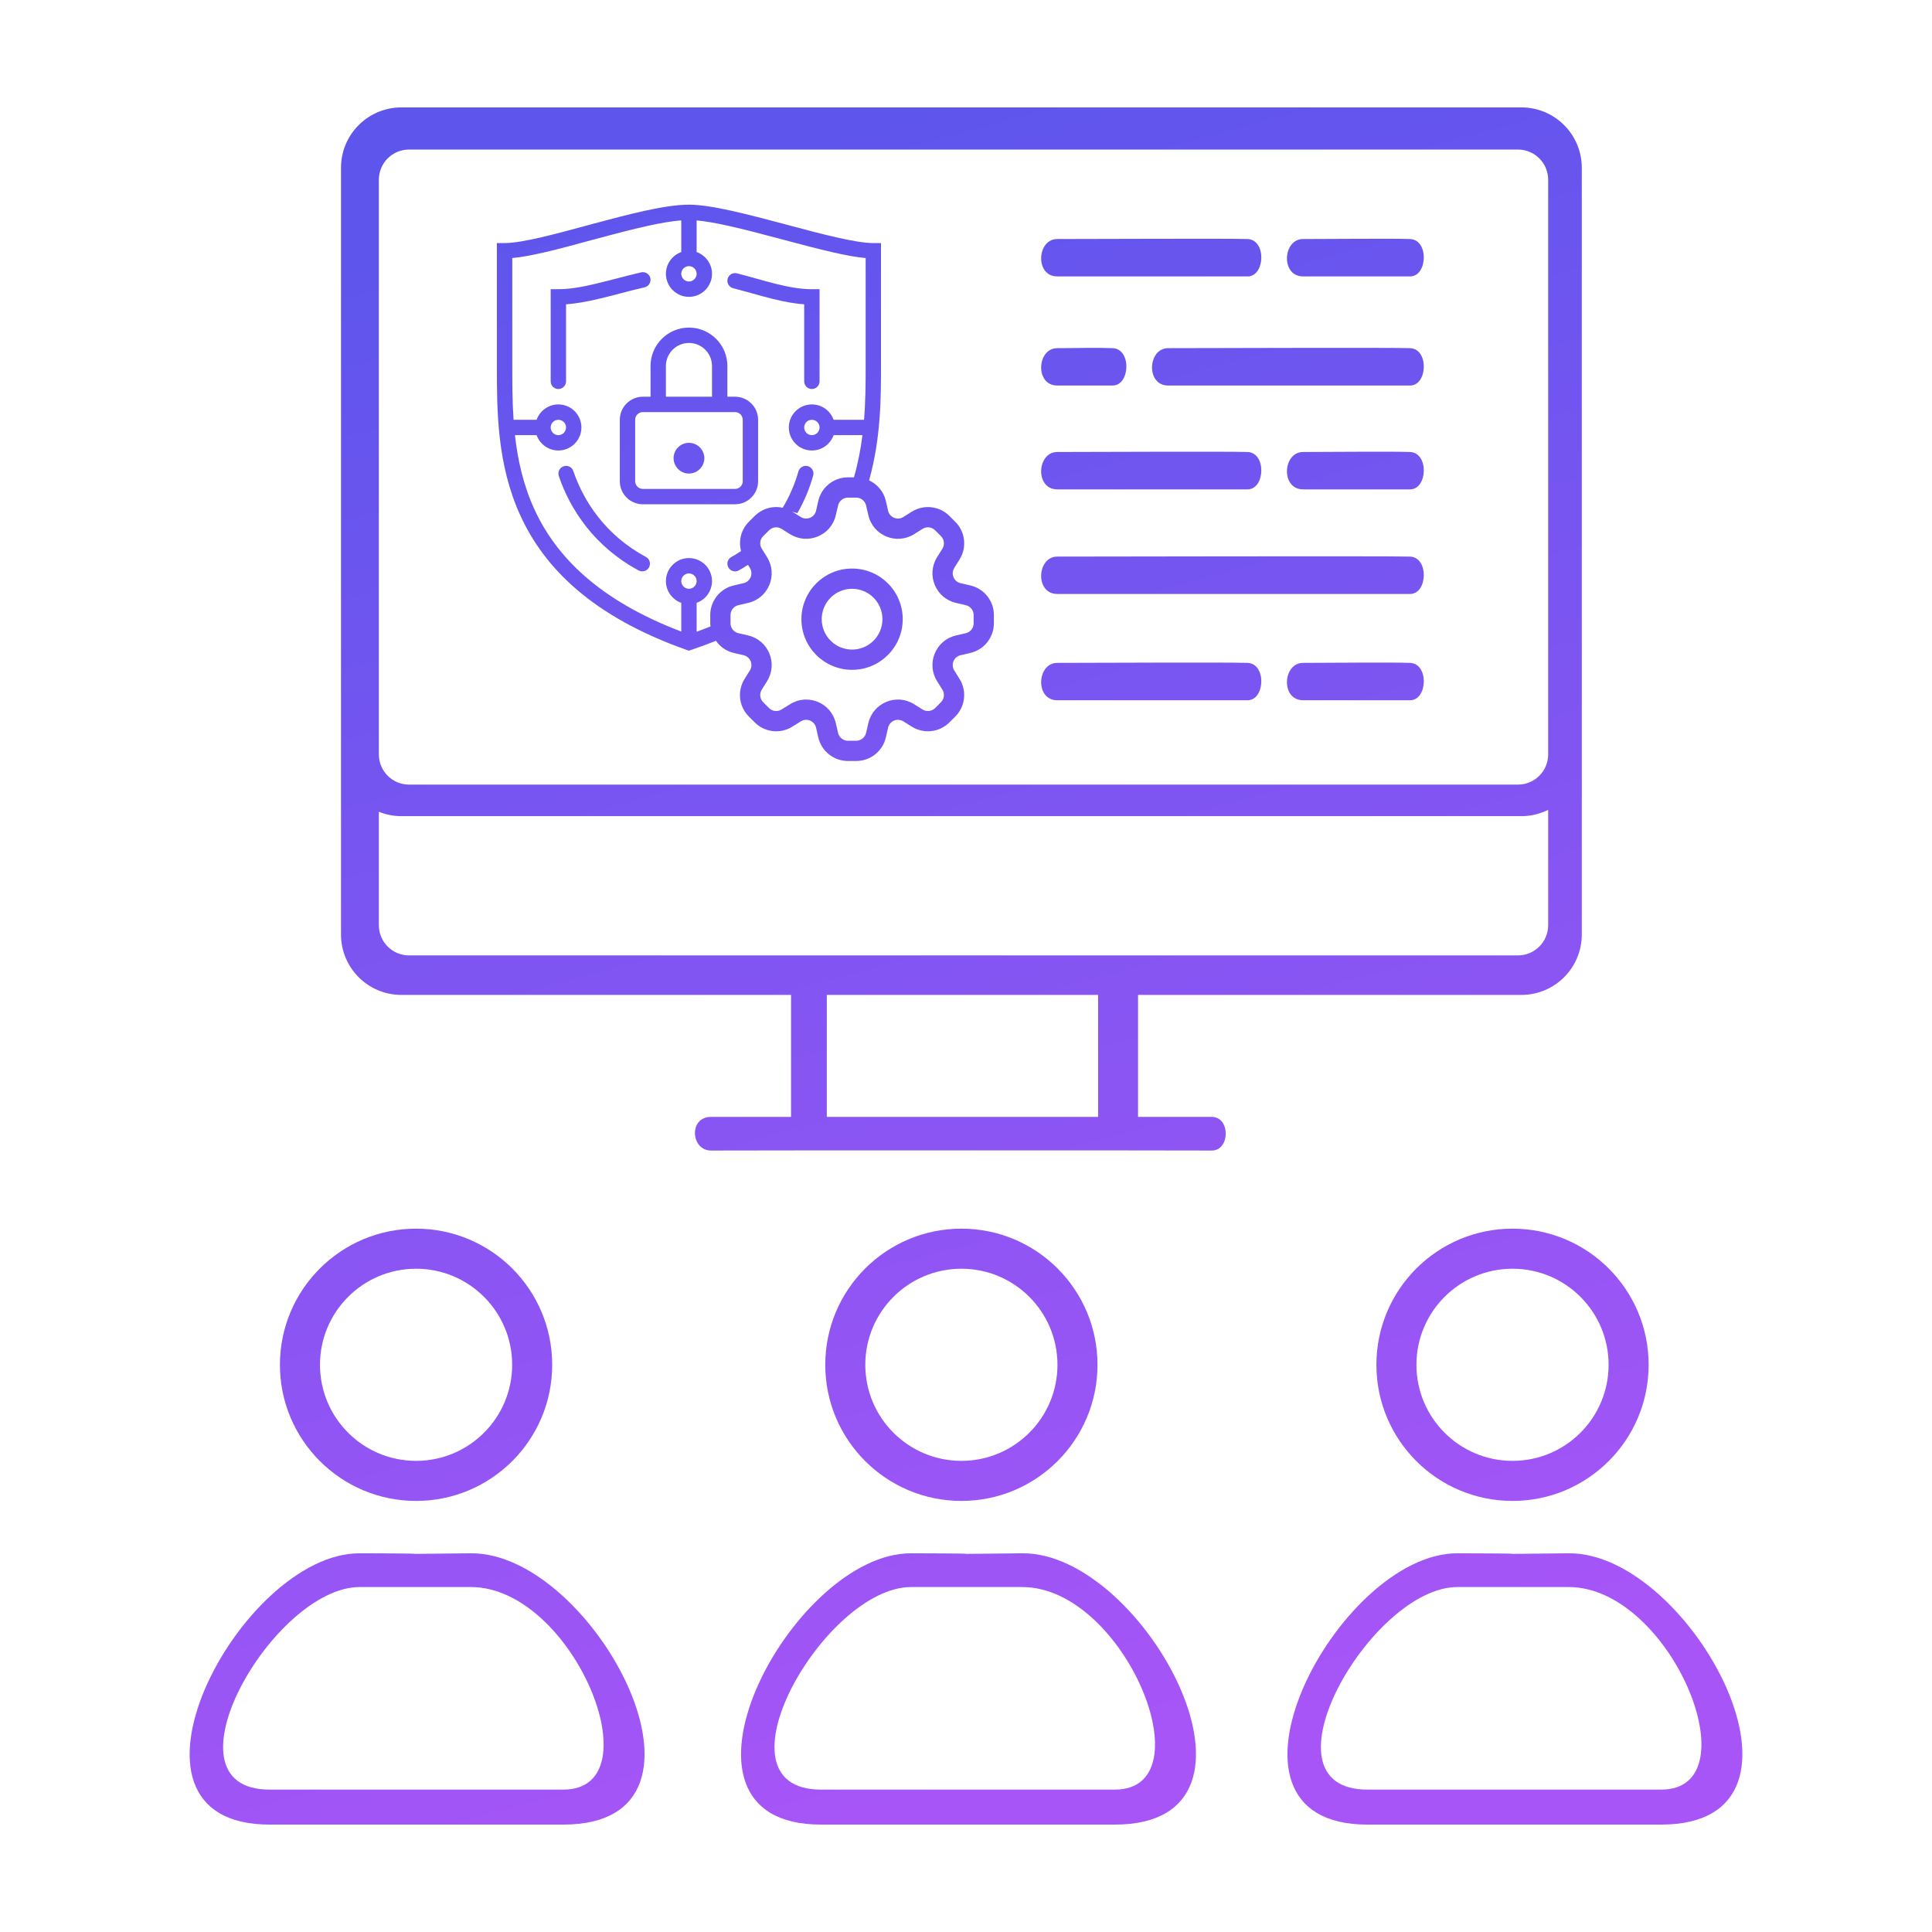
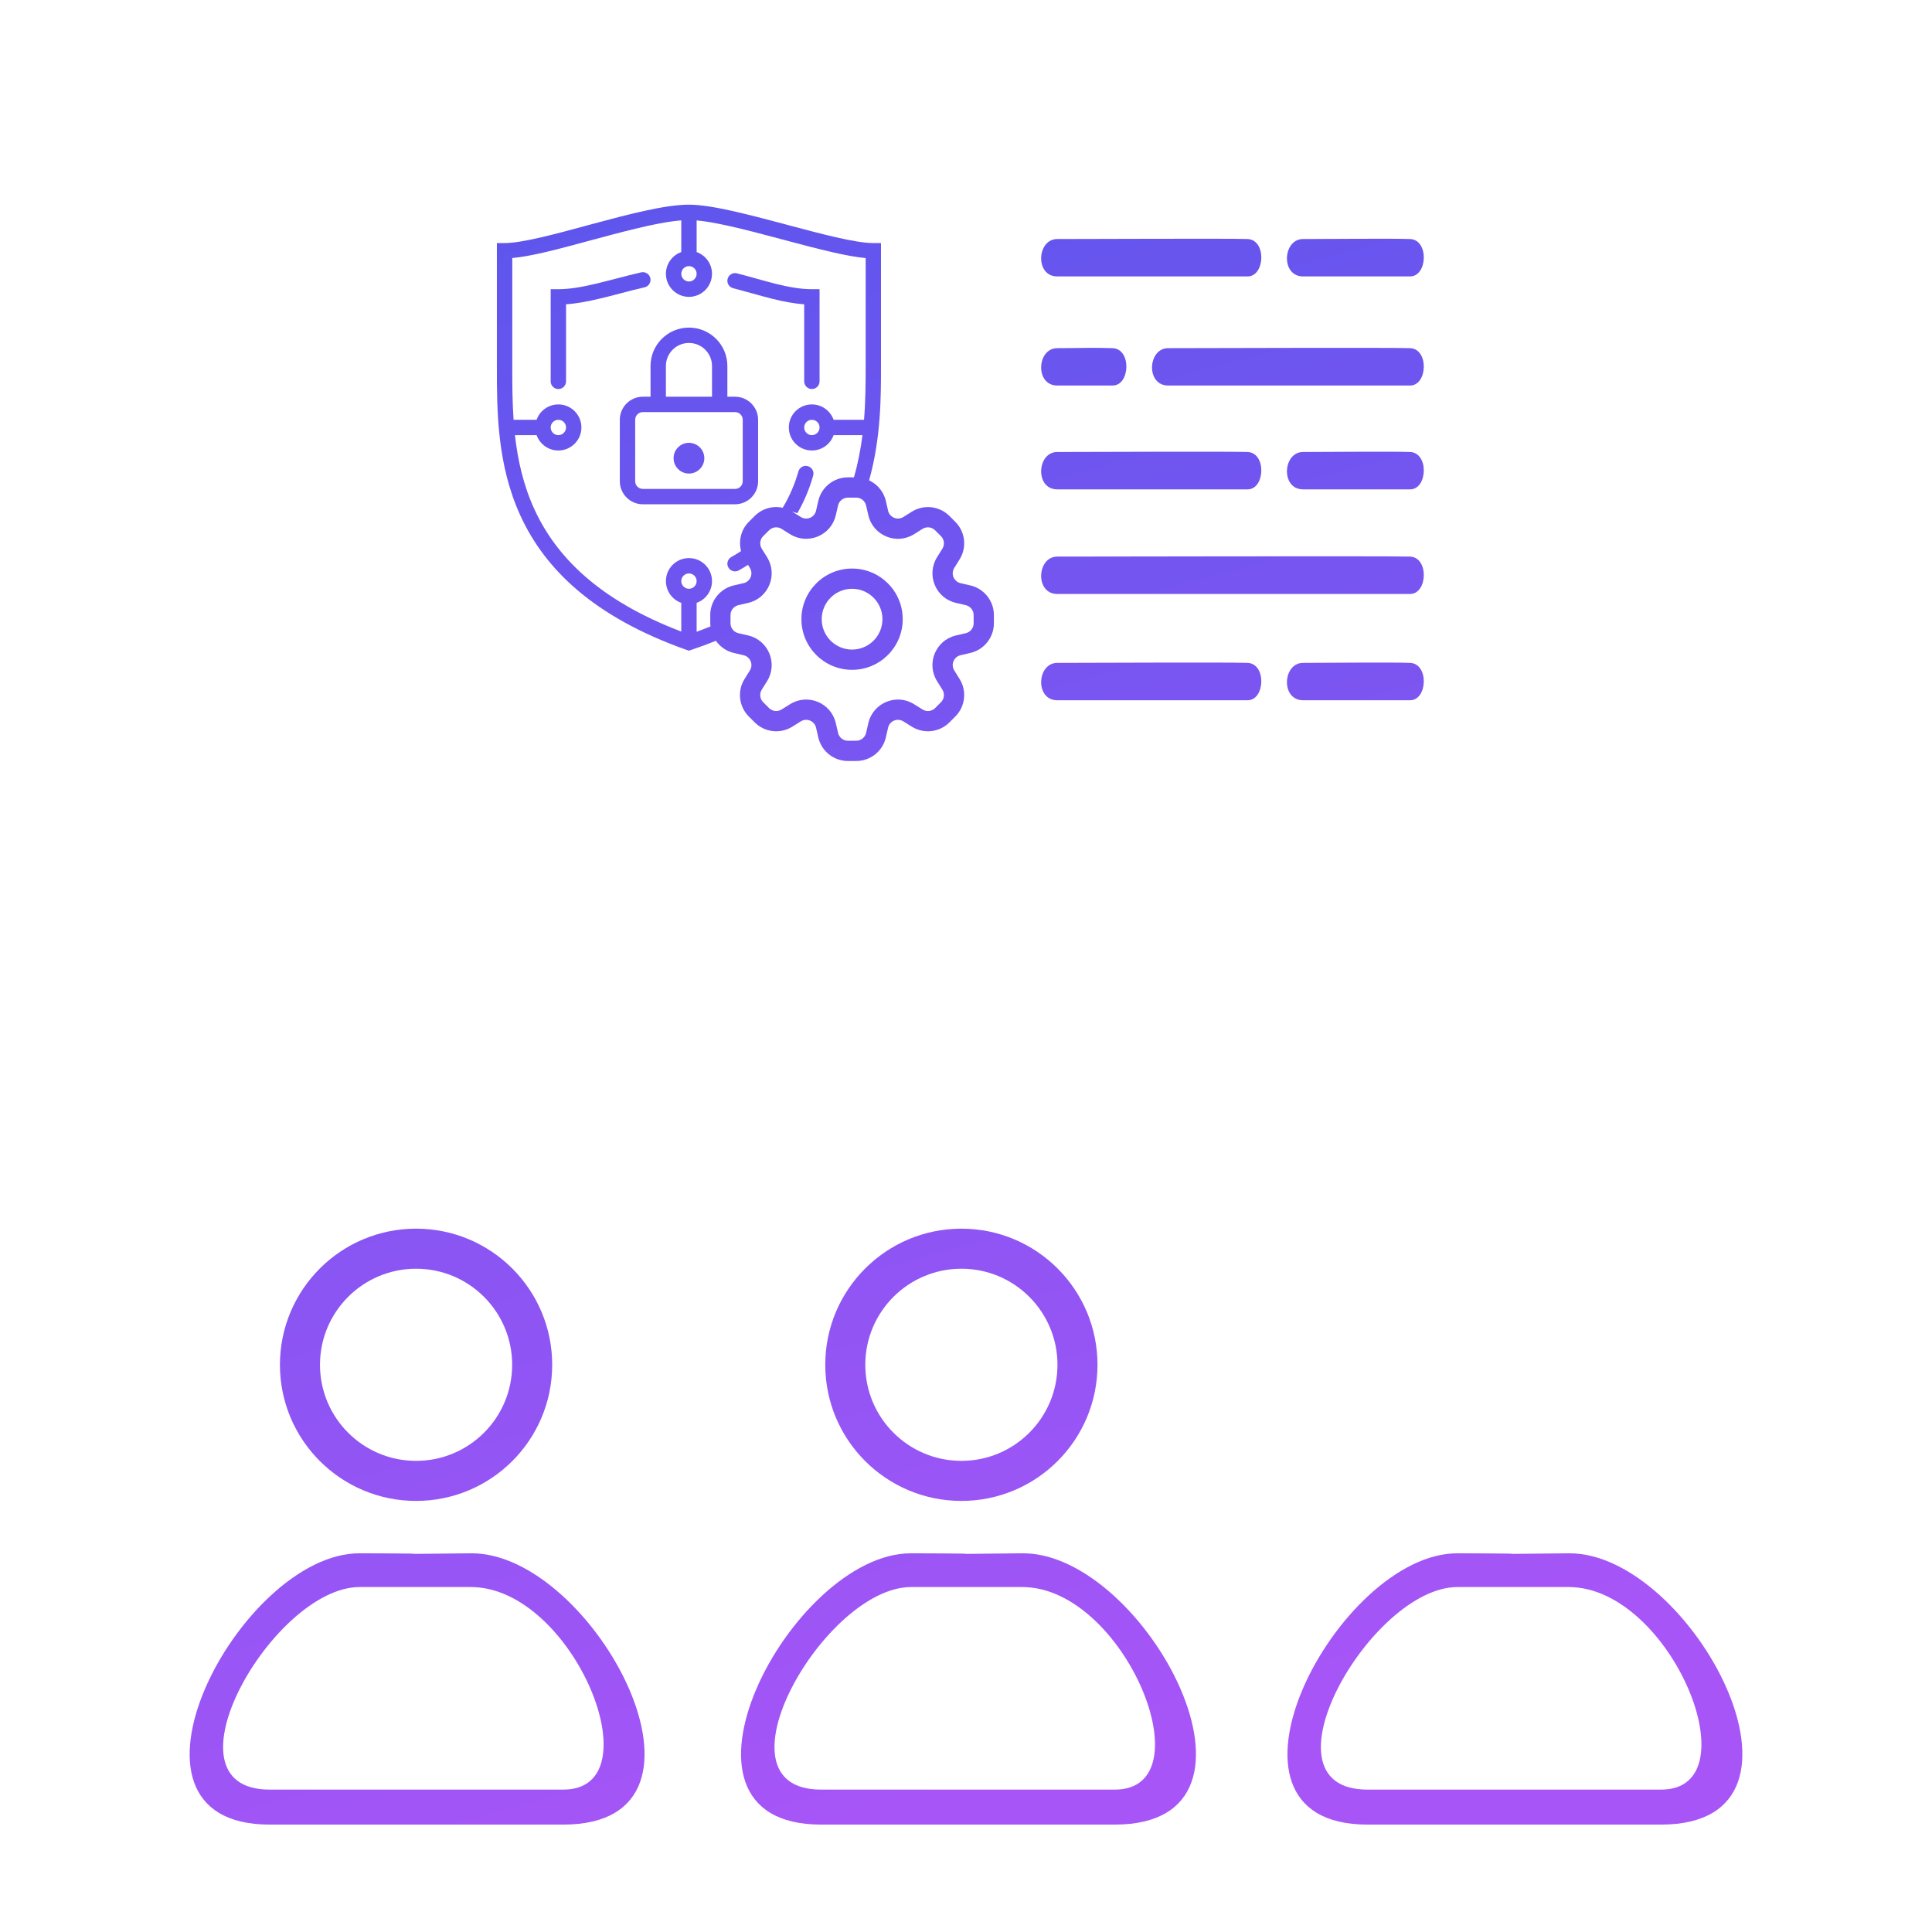
<svg xmlns="http://www.w3.org/2000/svg" width="64" height="64" viewBox="0 0 64 64" fill="none">
  <path fill-rule="evenodd" clip-rule="evenodd" d="M15.598 51.455C19.674 51.415 24.462 60.441 18.664 60.442H8.931C3.215 60.442 7.948 51.444 11.912 51.455C15.876 51.466 11.523 51.495 15.598 51.455ZM11.912 52.573C9.054 52.573 5.203 59.283 8.931 59.283H18.664C21.728 59.282 18.995 52.573 15.598 52.573H11.912Z" fill="url(#paint0_linear_727_69)" />
  <path fill-rule="evenodd" clip-rule="evenodd" d="M33.864 51.455C37.94 51.415 42.728 60.442 36.93 60.442H27.196C21.48 60.442 26.214 51.444 30.179 51.455C34.142 51.466 29.789 51.495 33.864 51.455ZM30.179 52.573C27.321 52.573 23.468 59.283 27.196 59.283H36.93C39.994 59.282 37.26 52.573 33.864 52.573H30.179Z" fill="url(#paint1_linear_727_69)" />
  <path fill-rule="evenodd" clip-rule="evenodd" d="M51.965 51.455C56.041 51.415 60.828 60.441 55.03 60.442H45.297C39.581 60.442 44.314 51.444 48.278 51.455C52.242 51.466 47.889 51.495 51.965 51.455ZM48.278 52.573C45.42 52.573 41.569 59.283 45.297 59.283H55.03C58.095 59.282 55.361 52.573 51.965 52.573H48.278Z" fill="url(#paint2_linear_727_69)" />
  <path fill-rule="evenodd" clip-rule="evenodd" d="M13.783 40.701C16.273 40.701 18.292 42.72 18.292 45.21C18.292 47.701 16.273 49.72 13.783 49.72C11.293 49.72 9.273 47.701 9.273 45.21C9.273 42.72 11.293 40.701 13.783 40.701ZM13.783 42.028C12.025 42.028 10.6 43.453 10.6 45.21C10.6 46.968 12.025 48.393 13.783 48.393C15.541 48.393 16.966 46.968 16.966 45.21C16.966 43.453 15.541 42.028 13.783 42.028Z" fill="url(#paint3_linear_727_69)" />
  <path fill-rule="evenodd" clip-rule="evenodd" d="M31.848 40.701C34.338 40.701 36.356 42.72 36.356 45.21C36.356 47.701 34.338 49.72 31.848 49.72C29.357 49.72 27.338 47.701 27.338 45.21C27.338 42.72 29.357 40.701 31.848 40.701ZM31.848 42.028C30.09 42.028 28.664 43.453 28.664 45.21C28.664 46.968 30.09 48.393 31.848 48.393C33.605 48.393 35.03 46.968 35.03 45.21C35.03 43.453 33.605 42.028 31.848 42.028Z" fill="url(#paint4_linear_727_69)" />
-   <path fill-rule="evenodd" clip-rule="evenodd" d="M50.104 40.701C52.595 40.701 54.613 42.72 54.613 45.21C54.613 47.701 52.595 49.72 50.104 49.72C47.614 49.72 45.595 47.701 45.595 45.21C45.595 42.72 47.614 40.701 50.104 40.701ZM50.104 42.028C48.347 42.028 46.921 43.453 46.921 45.21C46.921 46.968 48.347 48.393 50.104 48.393C51.862 48.393 53.287 46.968 53.287 45.21C53.287 43.453 51.862 42.028 50.104 42.028Z" fill="url(#paint5_linear_727_69)" />
  <path fill-rule="evenodd" clip-rule="evenodd" d="M28.227 18.834C29.153 18.834 29.904 19.585 29.904 20.511C29.904 21.437 29.153 22.189 28.227 22.189C27.3 22.189 26.548 21.438 26.548 20.511C26.548 19.585 27.3 18.834 28.227 18.834ZM28.227 19.504C27.671 19.504 27.22 19.955 27.22 20.511C27.22 21.067 27.671 21.518 28.227 21.518C28.782 21.518 29.232 21.067 29.232 20.511C29.232 19.956 28.782 19.505 28.227 19.504Z" fill="url(#paint6_linear_727_69)" />
-   <path d="M18.671 15.446C18.804 15.401 18.948 15.472 18.993 15.605C19.331 16.602 20.054 17.726 21.396 18.449C21.52 18.515 21.566 18.67 21.5 18.794C21.433 18.917 21.279 18.963 21.155 18.897C19.679 18.102 18.881 16.864 18.511 15.769C18.466 15.636 18.538 15.491 18.671 15.446Z" fill="url(#paint7_linear_727_69)" />
  <path d="M22.822 14.669C23.103 14.67 23.332 14.897 23.332 15.178C23.332 15.459 23.103 15.687 22.822 15.687C22.541 15.687 22.314 15.459 22.313 15.178C22.313 14.897 22.541 14.67 22.822 14.669Z" fill="url(#paint8_linear_727_69)" />
  <path fill-rule="evenodd" clip-rule="evenodd" d="M22.822 10.852C23.525 10.852 24.095 11.422 24.095 12.124V13.142H24.349C24.771 13.142 25.113 13.484 25.113 13.906V15.942C25.113 16.363 24.771 16.704 24.349 16.705H21.296C20.874 16.705 20.533 16.363 20.532 15.942V13.906C20.532 13.484 20.874 13.142 21.296 13.142H21.55V12.124C21.55 11.422 22.12 10.852 22.822 10.852ZM21.296 13.651C21.155 13.651 21.041 13.765 21.041 13.906V15.942C21.041 16.082 21.155 16.196 21.296 16.196H24.349C24.49 16.196 24.604 16.082 24.604 15.942V13.906C24.604 13.765 24.49 13.651 24.349 13.651H21.296ZM22.822 11.361C22.401 11.361 22.059 11.703 22.059 12.124V13.142H23.586V12.124C23.586 11.703 23.244 11.361 22.822 11.361Z" fill="url(#paint9_linear_727_69)" />
  <path d="M21.239 9.022C21.376 8.991 21.513 9.077 21.544 9.214C21.574 9.351 21.489 9.487 21.352 9.518C21.069 9.582 20.803 9.653 20.538 9.722C20.328 9.777 20.118 9.832 19.899 9.884C19.513 9.977 19.126 10.054 18.751 10.08V12.633C18.75 12.774 18.636 12.887 18.496 12.887C18.356 12.887 18.242 12.774 18.242 12.633V9.58H18.496C18.888 9.58 19.316 9.501 19.78 9.389C19.971 9.343 20.178 9.29 20.39 9.235C20.67 9.162 20.961 9.085 21.239 9.022Z" fill="url(#paint10_linear_727_69)" />
  <path d="M24.413 9.055C24.619 9.108 24.824 9.164 25.023 9.22L25.072 9.234C25.289 9.294 25.5 9.353 25.709 9.405C26.127 9.508 26.521 9.58 26.894 9.58H27.149V12.633C27.149 12.774 27.035 12.887 26.894 12.887C26.754 12.887 26.64 12.774 26.64 12.633V10.08C26.289 10.056 25.935 9.985 25.587 9.899C25.37 9.845 25.152 9.784 24.935 9.724L24.887 9.71C24.686 9.654 24.486 9.599 24.286 9.547C24.15 9.512 24.069 9.374 24.103 9.238C24.139 9.102 24.277 9.02 24.413 9.055Z" fill="url(#paint11_linear_727_69)" />
  <path fill-rule="evenodd" clip-rule="evenodd" d="M22.822 6.78C23.202 6.78 23.703 6.865 24.243 6.985C24.788 7.106 25.395 7.266 25.99 7.424L26.073 7.447C26.642 7.599 27.199 7.747 27.692 7.86C28.215 7.979 28.644 8.052 28.931 8.052H29.184V12.137C29.184 13.146 29.185 14.508 28.79 15.912C29.062 16.04 29.273 16.285 29.345 16.593L29.419 16.918C29.471 17.142 29.729 17.248 29.924 17.127L30.206 16.95C30.603 16.702 31.12 16.761 31.451 17.092L31.645 17.286C31.977 17.617 32.035 18.134 31.787 18.532L31.611 18.813C31.489 19.008 31.596 19.266 31.82 19.318L32.144 19.393C32.6 19.499 32.923 19.905 32.924 20.373V20.648C32.923 21.116 32.6 21.524 32.144 21.629L31.82 21.705C31.596 21.756 31.489 22.013 31.611 22.209L31.787 22.491C32.035 22.888 31.977 23.404 31.645 23.736L31.451 23.93C31.12 24.261 30.603 24.32 30.206 24.072L29.924 23.896C29.728 23.774 29.471 23.881 29.419 24.105L29.345 24.429C29.239 24.886 28.832 25.209 28.363 25.209H28.089C27.62 25.209 27.213 24.886 27.107 24.429L27.033 24.105C26.981 23.881 26.724 23.774 26.528 23.896L26.246 24.072C25.849 24.32 25.332 24.261 25.001 23.93L24.806 23.736C24.475 23.404 24.417 22.888 24.665 22.491L24.841 22.209C24.963 22.013 24.856 21.757 24.632 21.705L24.308 21.629C24.061 21.572 23.855 21.424 23.716 21.227C23.457 21.332 23.187 21.432 22.903 21.527L22.82 21.555L22.737 21.526C19.631 20.426 18.044 18.825 17.247 17.098C16.46 15.393 16.46 13.596 16.46 12.142V8.052H16.715C17.001 8.052 17.421 7.979 17.933 7.86C18.395 7.753 18.913 7.613 19.447 7.468L19.607 7.425C20.195 7.266 20.797 7.106 21.349 6.985C21.897 6.865 22.412 6.78 22.822 6.78ZM28.089 16.484C27.933 16.484 27.797 16.592 27.762 16.745L27.687 17.068C27.532 17.741 26.759 18.061 26.173 17.696L25.89 17.519C25.758 17.436 25.586 17.456 25.476 17.567L25.281 17.76C25.171 17.871 25.151 18.044 25.234 18.176L25.41 18.457C25.776 19.044 25.456 19.817 24.783 19.972L24.459 20.047C24.307 20.083 24.199 20.218 24.199 20.373V20.648C24.199 20.804 24.307 20.94 24.459 20.975L24.783 21.05C25.456 21.206 25.776 21.979 25.41 22.565L25.234 22.846C25.152 22.979 25.171 23.151 25.281 23.261L25.476 23.456C25.586 23.566 25.758 23.586 25.89 23.503L26.173 23.327C26.759 22.96 27.532 23.281 27.687 23.955L27.762 24.278C27.797 24.43 27.933 24.539 28.089 24.539H28.363C28.519 24.538 28.655 24.43 28.69 24.278L28.765 23.955C28.92 23.281 29.693 22.96 30.279 23.327L30.561 23.503C30.694 23.586 30.866 23.566 30.977 23.456L31.171 23.261C31.281 23.151 31.3 22.979 31.218 22.846L31.042 22.565C30.675 21.979 30.995 21.206 31.669 21.05L31.993 20.975C32.145 20.94 32.253 20.804 32.253 20.648V20.373C32.253 20.218 32.145 20.083 31.993 20.047L31.669 19.972C30.995 19.817 30.676 19.044 31.042 18.457L31.218 18.176C31.3 18.044 31.281 17.871 31.171 17.76L30.977 17.567C30.866 17.456 30.694 17.436 30.561 17.519L30.279 17.696C29.693 18.062 28.92 17.741 28.765 17.068L28.69 16.745C28.655 16.592 28.519 16.484 28.363 16.484H28.089ZM22.568 7.299C22.255 7.324 21.877 7.39 21.457 7.482C20.919 7.6 20.328 7.757 19.739 7.917L19.578 7.959C19.046 8.103 18.52 8.246 18.049 8.356C17.651 8.448 17.28 8.52 16.97 8.548V12.124C16.97 12.691 16.97 13.291 17.013 13.906H17.776C17.881 13.609 18.164 13.397 18.496 13.397C18.917 13.397 19.259 13.738 19.26 14.16C19.259 14.581 18.917 14.923 18.496 14.923C18.164 14.923 17.881 14.711 17.776 14.415H17.058C17.15 15.235 17.334 16.073 17.709 16.884C18.411 18.404 19.795 19.866 22.568 20.921V19.97C22.272 19.866 22.06 19.582 22.059 19.25C22.06 18.828 22.401 18.487 22.822 18.487C23.244 18.487 23.586 18.828 23.586 19.25C23.586 19.582 23.373 19.865 23.077 19.97V20.928C23.235 20.871 23.388 20.81 23.537 20.75C23.534 20.716 23.528 20.682 23.528 20.648V20.373C23.528 19.905 23.852 19.498 24.308 19.393L24.632 19.318C24.856 19.266 24.962 19.008 24.841 18.813L24.778 18.711C24.68 18.775 24.579 18.837 24.473 18.896C24.35 18.964 24.195 18.919 24.127 18.796C24.059 18.673 24.104 18.519 24.227 18.451C24.339 18.389 24.446 18.323 24.549 18.255C24.459 17.916 24.548 17.544 24.806 17.286L25.001 17.092C25.249 16.845 25.6 16.748 25.928 16.82C26.168 16.422 26.336 16.011 26.448 15.618C26.487 15.482 26.627 15.403 26.763 15.442C26.897 15.481 26.976 15.621 26.937 15.756C26.823 16.16 26.654 16.585 26.414 17L26.237 16.945C26.24 16.947 26.243 16.948 26.246 16.95L26.528 17.127C26.723 17.248 26.981 17.142 27.033 16.918L27.107 16.593C27.213 16.137 27.62 15.813 28.089 15.813H28.288C28.424 15.34 28.513 14.87 28.57 14.415H27.614C27.509 14.711 27.227 14.923 26.894 14.923C26.473 14.923 26.131 14.581 26.131 14.16C26.131 13.738 26.473 13.397 26.894 13.397C27.227 13.397 27.509 13.609 27.614 13.906H28.622C28.675 13.259 28.676 12.653 28.676 12.124V8.549C28.363 8.521 27.984 8.448 27.579 8.356C27.076 8.241 26.511 8.091 25.945 7.94L25.858 7.917C25.261 7.757 24.666 7.6 24.134 7.482C23.727 7.392 23.367 7.327 23.077 7.301V8.35C23.373 8.455 23.586 8.738 23.586 9.07C23.586 9.491 23.244 9.833 22.822 9.834C22.401 9.833 22.06 9.491 22.059 9.07C22.06 8.738 22.272 8.455 22.568 8.35V7.299ZM22.822 18.996C22.682 18.996 22.568 19.109 22.568 19.25C22.569 19.39 22.682 19.504 22.822 19.504C22.962 19.504 23.077 19.39 23.077 19.25C23.077 19.109 22.962 18.996 22.822 18.996ZM18.496 13.906C18.356 13.906 18.242 14.019 18.242 14.16C18.242 14.3 18.356 14.414 18.496 14.415C18.636 14.414 18.751 14.3 18.751 14.16C18.751 14.019 18.636 13.906 18.496 13.906ZM26.894 13.906C26.754 13.906 26.64 14.019 26.64 14.16C26.64 14.3 26.754 14.415 26.894 14.415C27.035 14.414 27.149 14.3 27.149 14.16C27.149 14.019 27.035 13.906 26.894 13.906ZM22.822 8.816C22.682 8.816 22.569 8.93 22.568 9.07C22.569 9.21 22.682 9.324 22.822 9.325C22.962 9.325 23.077 9.21 23.077 9.07C23.077 8.93 22.962 8.816 22.822 8.816Z" fill="url(#paint12_linear_727_69)" />
  <path d="M41.327 21.959C41.958 21.982 41.911 23.197 41.327 23.197H35.024C34.277 23.197 34.346 21.957 35.024 21.959C35.704 21.96 40.696 21.935 41.327 21.959Z" fill="url(#paint13_linear_727_69)" />
  <path d="M46.71 21.959C47.34 21.982 47.294 23.197 46.71 23.197H43.167C42.419 23.197 42.489 21.957 43.167 21.959C43.845 21.96 46.079 21.935 46.71 21.959Z" fill="url(#paint14_linear_727_69)" />
  <path d="M46.71 18.438C47.34 18.462 47.294 19.676 46.71 19.676H35.024C34.277 19.676 34.346 18.437 35.024 18.438C35.706 18.439 46.079 18.415 46.71 18.438Z" fill="url(#paint15_linear_727_69)" />
  <path d="M41.327 14.973C41.958 14.997 41.911 16.211 41.327 16.211H35.024C34.277 16.211 34.346 14.972 35.024 14.973C35.704 14.974 40.696 14.95 41.327 14.973Z" fill="url(#paint16_linear_727_69)" />
  <path d="M46.71 14.973C47.34 14.997 47.294 16.211 46.71 16.211H43.167C42.419 16.211 42.489 14.972 43.167 14.973C43.845 14.974 46.079 14.95 46.71 14.973Z" fill="url(#paint17_linear_727_69)" />
  <path d="M36.857 11.533C37.488 11.556 37.441 12.771 36.857 12.771H35.024C34.277 12.771 34.346 11.532 35.024 11.533C35.702 11.534 36.226 11.509 36.857 11.533Z" fill="url(#paint18_linear_727_69)" />
  <path d="M46.71 11.533C47.34 11.556 47.294 12.771 46.71 12.771H38.697C37.95 12.771 38.019 11.532 38.697 11.533C39.377 11.534 46.079 11.509 46.71 11.533Z" fill="url(#paint19_linear_727_69)" />
  <path d="M41.327 7.918C41.958 7.942 41.911 9.157 41.327 9.157H35.024C34.277 9.157 34.346 7.917 35.024 7.918C35.704 7.92 40.696 7.895 41.327 7.918Z" fill="url(#paint20_linear_727_69)" />
  <path d="M46.71 7.918C47.34 7.942 47.294 9.156 46.71 9.157H43.167C42.419 9.157 42.489 7.917 43.167 7.918C43.845 7.92 46.079 7.895 46.71 7.918Z" fill="url(#paint21_linear_727_69)" />
-   <path fill-rule="evenodd" clip-rule="evenodd" d="M50.399 3.558C51.504 3.558 52.399 4.454 52.399 5.558V30.957C52.399 32.062 51.504 32.957 50.399 32.958H37.699V36.998H40.138C40.768 36.998 40.751 38.119 40.138 38.113C39.522 38.106 24.229 38.106 23.556 38.113C22.886 38.119 22.8 36.998 23.556 36.998H26.204V32.958H13.296C12.191 32.958 11.296 32.062 11.296 30.957V5.558C11.296 4.454 12.191 3.558 13.296 3.558H50.399ZM27.389 36.998H36.376V32.958H27.389V36.998ZM51.285 26.827C51.018 26.959 50.718 27.036 50.399 27.036H13.296C13.032 27.036 12.78 26.983 12.55 26.89V30.649C12.55 31.201 12.998 31.649 13.55 31.649H50.285C50.837 31.648 51.285 31.201 51.285 30.649V26.827ZM13.55 4.954C12.997 4.954 12.55 5.401 12.55 5.954V24.991C12.55 25.543 12.998 25.991 13.55 25.991H50.285C50.837 25.99 51.285 25.543 51.285 24.991V5.954C51.285 5.402 50.837 4.954 50.285 4.954H13.55Z" fill="url(#paint22_linear_727_69)" />
  <defs>
    <linearGradient id="paint0_linear_727_69" x1="30.65" y1="3.558" x2="44.885" y2="56.623" gradientUnits="userSpaceOnUse">
      <stop stop-color="#5E55ED" />
      <stop offset="1" stop-color="#A855F7" />
    </linearGradient>
    <linearGradient id="paint1_linear_727_69" x1="30.65" y1="3.558" x2="44.885" y2="56.623" gradientUnits="userSpaceOnUse">
      <stop stop-color="#5E55ED" />
      <stop offset="1" stop-color="#A855F7" />
    </linearGradient>
    <linearGradient id="paint2_linear_727_69" x1="30.65" y1="3.558" x2="44.885" y2="56.623" gradientUnits="userSpaceOnUse">
      <stop stop-color="#5E55ED" />
      <stop offset="1" stop-color="#A855F7" />
    </linearGradient>
    <linearGradient id="paint3_linear_727_69" x1="30.65" y1="3.558" x2="44.885" y2="56.623" gradientUnits="userSpaceOnUse">
      <stop stop-color="#5E55ED" />
      <stop offset="1" stop-color="#A855F7" />
    </linearGradient>
    <linearGradient id="paint4_linear_727_69" x1="30.65" y1="3.558" x2="44.885" y2="56.623" gradientUnits="userSpaceOnUse">
      <stop stop-color="#5E55ED" />
      <stop offset="1" stop-color="#A855F7" />
    </linearGradient>
    <linearGradient id="paint5_linear_727_69" x1="30.65" y1="3.558" x2="44.885" y2="56.623" gradientUnits="userSpaceOnUse">
      <stop stop-color="#5E55ED" />
      <stop offset="1" stop-color="#A855F7" />
    </linearGradient>
    <linearGradient id="paint6_linear_727_69" x1="30.65" y1="3.558" x2="44.885" y2="56.623" gradientUnits="userSpaceOnUse">
      <stop stop-color="#5E55ED" />
      <stop offset="1" stop-color="#A855F7" />
    </linearGradient>
    <linearGradient id="paint7_linear_727_69" x1="30.65" y1="3.558" x2="44.885" y2="56.623" gradientUnits="userSpaceOnUse">
      <stop stop-color="#5E55ED" />
      <stop offset="1" stop-color="#A855F7" />
    </linearGradient>
    <linearGradient id="paint8_linear_727_69" x1="30.65" y1="3.558" x2="44.885" y2="56.623" gradientUnits="userSpaceOnUse">
      <stop stop-color="#5E55ED" />
      <stop offset="1" stop-color="#A855F7" />
    </linearGradient>
    <linearGradient id="paint9_linear_727_69" x1="30.65" y1="3.558" x2="44.885" y2="56.623" gradientUnits="userSpaceOnUse">
      <stop stop-color="#5E55ED" />
      <stop offset="1" stop-color="#A855F7" />
    </linearGradient>
    <linearGradient id="paint10_linear_727_69" x1="30.65" y1="3.558" x2="44.885" y2="56.623" gradientUnits="userSpaceOnUse">
      <stop stop-color="#5E55ED" />
      <stop offset="1" stop-color="#A855F7" />
    </linearGradient>
    <linearGradient id="paint11_linear_727_69" x1="30.65" y1="3.558" x2="44.885" y2="56.623" gradientUnits="userSpaceOnUse">
      <stop stop-color="#5E55ED" />
      <stop offset="1" stop-color="#A855F7" />
    </linearGradient>
    <linearGradient id="paint12_linear_727_69" x1="30.65" y1="3.558" x2="44.885" y2="56.623" gradientUnits="userSpaceOnUse">
      <stop stop-color="#5E55ED" />
      <stop offset="1" stop-color="#A855F7" />
    </linearGradient>
    <linearGradient id="paint13_linear_727_69" x1="30.65" y1="3.558" x2="44.885" y2="56.623" gradientUnits="userSpaceOnUse">
      <stop stop-color="#5E55ED" />
      <stop offset="1" stop-color="#A855F7" />
    </linearGradient>
    <linearGradient id="paint14_linear_727_69" x1="30.65" y1="3.558" x2="44.885" y2="56.623" gradientUnits="userSpaceOnUse">
      <stop stop-color="#5E55ED" />
      <stop offset="1" stop-color="#A855F7" />
    </linearGradient>
    <linearGradient id="paint15_linear_727_69" x1="30.65" y1="3.558" x2="44.885" y2="56.623" gradientUnits="userSpaceOnUse">
      <stop stop-color="#5E55ED" />
      <stop offset="1" stop-color="#A855F7" />
    </linearGradient>
    <linearGradient id="paint16_linear_727_69" x1="30.65" y1="3.558" x2="44.885" y2="56.623" gradientUnits="userSpaceOnUse">
      <stop stop-color="#5E55ED" />
      <stop offset="1" stop-color="#A855F7" />
    </linearGradient>
    <linearGradient id="paint17_linear_727_69" x1="30.65" y1="3.558" x2="44.885" y2="56.623" gradientUnits="userSpaceOnUse">
      <stop stop-color="#5E55ED" />
      <stop offset="1" stop-color="#A855F7" />
    </linearGradient>
    <linearGradient id="paint18_linear_727_69" x1="30.65" y1="3.558" x2="44.885" y2="56.623" gradientUnits="userSpaceOnUse">
      <stop stop-color="#5E55ED" />
      <stop offset="1" stop-color="#A855F7" />
    </linearGradient>
    <linearGradient id="paint19_linear_727_69" x1="30.65" y1="3.558" x2="44.885" y2="56.623" gradientUnits="userSpaceOnUse">
      <stop stop-color="#5E55ED" />
      <stop offset="1" stop-color="#A855F7" />
    </linearGradient>
    <linearGradient id="paint20_linear_727_69" x1="30.65" y1="3.558" x2="44.885" y2="56.623" gradientUnits="userSpaceOnUse">
      <stop stop-color="#5E55ED" />
      <stop offset="1" stop-color="#A855F7" />
    </linearGradient>
    <linearGradient id="paint21_linear_727_69" x1="30.65" y1="3.558" x2="44.885" y2="56.623" gradientUnits="userSpaceOnUse">
      <stop stop-color="#5E55ED" />
      <stop offset="1" stop-color="#A855F7" />
    </linearGradient>
    <linearGradient id="paint22_linear_727_69" x1="30.65" y1="3.558" x2="44.885" y2="56.623" gradientUnits="userSpaceOnUse">
      <stop stop-color="#5E55ED" />
      <stop offset="1" stop-color="#A855F7" />
    </linearGradient>
  </defs>
</svg>